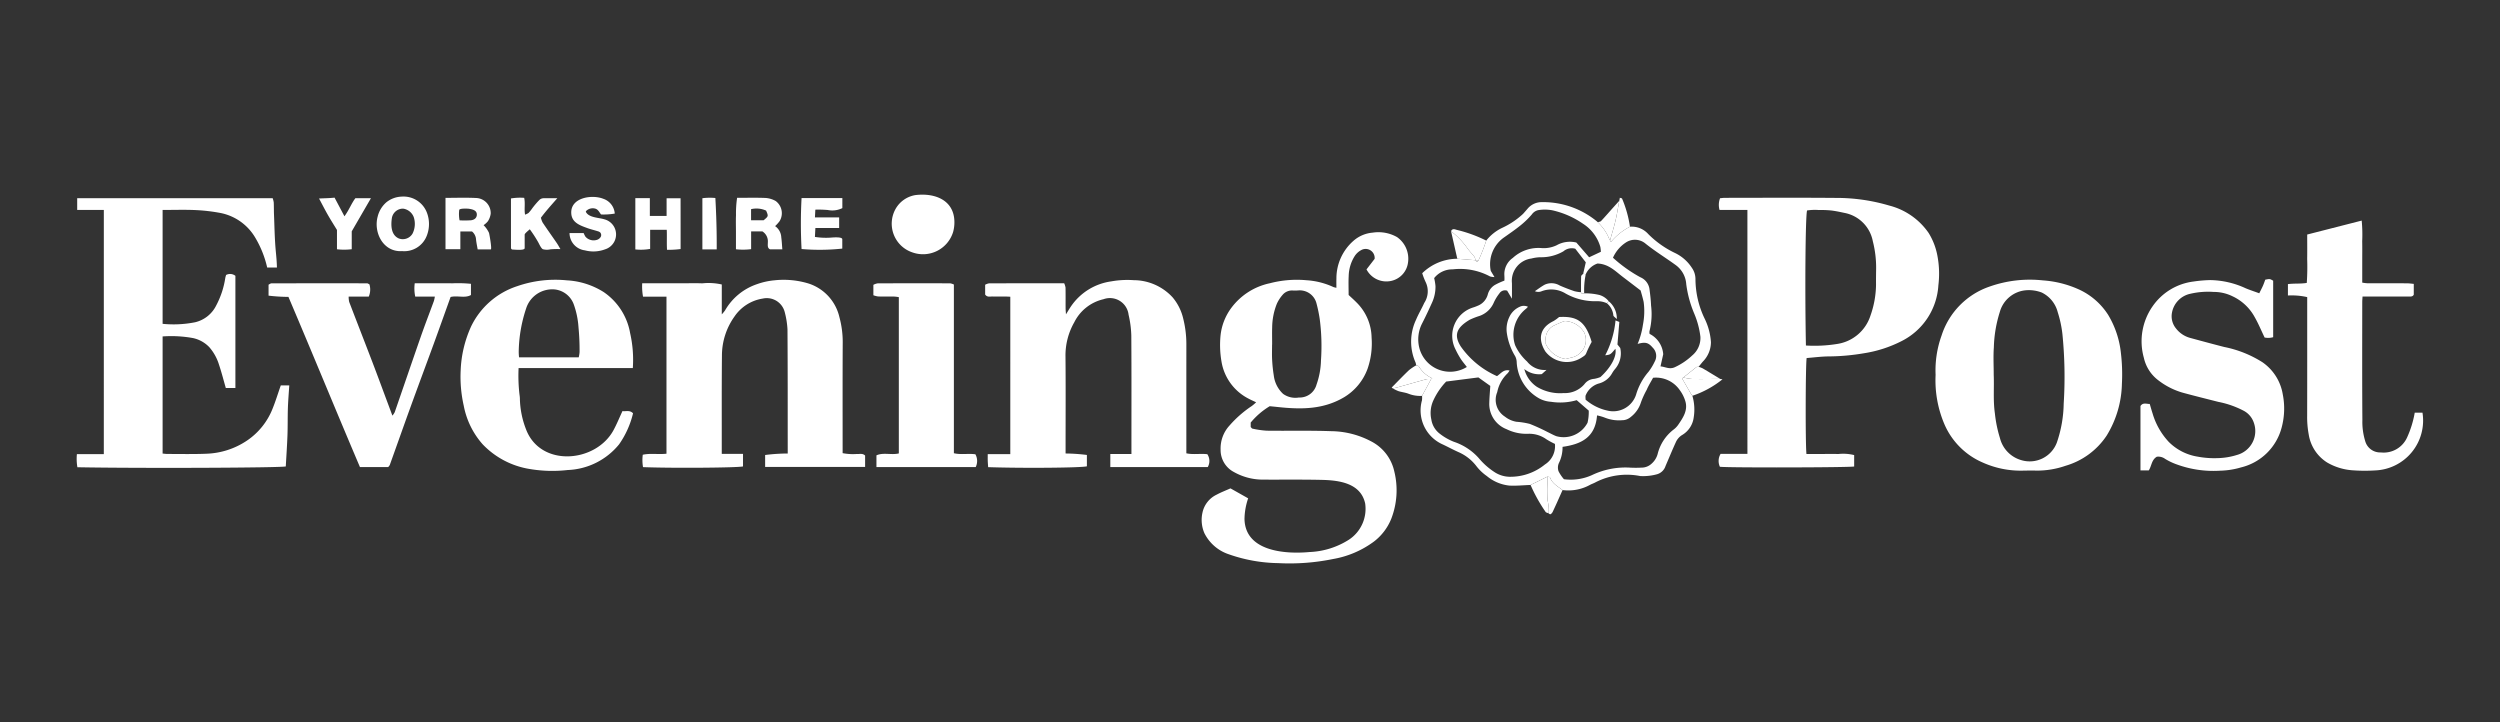
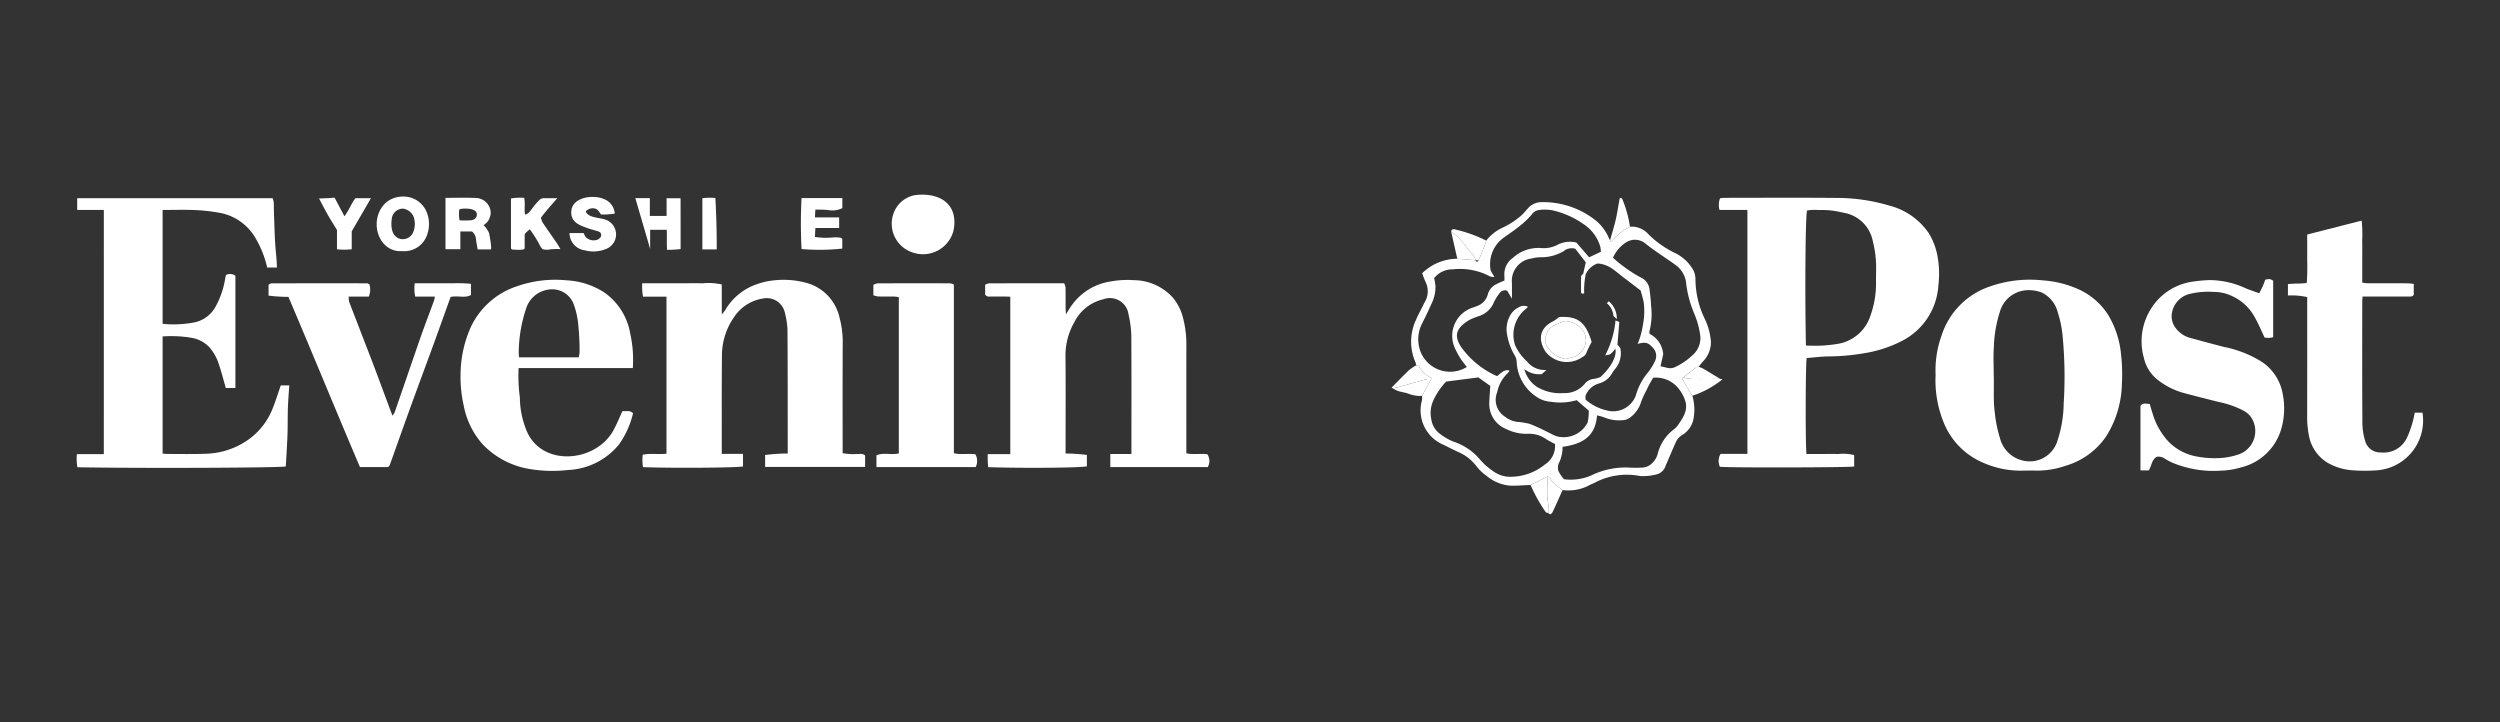
<svg xmlns="http://www.w3.org/2000/svg" id="Layer_1" data-name="Layer 1" width="277" height="80" viewBox="0 0 277 80">
  <rect x="0" y="0" width="277" height="80" fill="#333333" stroke="none" />
  <defs>
    <style>.cls-1{fill:#fff;}</style>
  </defs>
-   <path class="cls-1" d="M139.179,44.574c-.335-.16-.588-.269-.83-.399a5.63,5.63,0,0,1-3.002-4.084,10.774,10.774,0,0,1-.111-2.923,6.216,6.216,0,0,1,1.197-3.057A7.153,7.153,0,0,1,140.7,31.384a11.773,11.773,0,0,1,4.081-.332,8.285,8.285,0,0,1,2.962.754,2.009,2.009,0,0,0,.33.08c0-.362-.01-.691.002-1.019a5.526,5.526,0,0,1,1.903-4.197,3.673,3.673,0,0,1,2.113-.893,4.179,4.179,0,0,1,2.7.492,2.926,2.926,0,0,1,1.216,2.834,2.389,2.389,0,0,1-1.86,2.021,2.481,2.481,0,0,1-2.739-1.275l.901-1.168a1,1,0,0,0-1.513-.954,1.914,1.914,0,0,0-.707.665,4.32,4.32,0,0,0-.654,2.2c-.036.672-.007,1.347-.007,2.091.273.258.589.537.884.838A5.587,5.587,0,0,1,151.972,37.4a8.579,8.579,0,0,1-.443,3.452,6.126,6.126,0,0,1-2.604,3.161c-2.304,1.368-4.76,1.363-7.331,1.086-.306-.033-.612-.062-.907-.092a8.238,8.238,0,0,0-2.11,1.815v.491c.077.073.131.17.2.181a10.243,10.243,0,0,0,1.56.226c2.398.031,4.799-.032,7.195.055a9.662,9.662,0,0,1,4.392,1.128,4.924,4.924,0,0,1,2.565,3.335,8.717,8.717,0,0,1-.341,5.252,5.976,5.976,0,0,1-1.907,2.508A10.641,10.641,0,0,1,147.7,61.94a24.004,24.004,0,0,1-6.087.454,17.177,17.177,0,0,1-5.464-.98,4.655,4.655,0,0,1-2.705-2.346,3.694,3.694,0,0,1-.205-2.293,2.86,2.86,0,0,1,1.563-1.966c.484-.262,1.003-.459,1.535-.698l1.959,1.104a7.372,7.372,0,0,0-.406,2.28c.069,3.607,4.497,3.921,7.214,3.67a8.775,8.775,0,0,0,4.372-1.378,4.092,4.092,0,0,0,1.784-4.003c-.495-2.263-2.895-2.57-4.816-2.613-2.172-.049-4.346-.018-6.519-.029a6.531,6.531,0,0,1-3.19-.832,2.753,2.753,0,0,1-1.492-2.51,3.746,3.746,0,0,1,.997-2.662A12.332,12.332,0,0,1,138.7,44.985,4.811,4.811,0,0,0,139.179,44.574Zm1.774-6.394h-.008c0,.562-.024,1.126.007,1.687a16.347,16.347,0,0,0,.183,1.737,3.312,3.312,0,0,0,1.032,2.037,2.324,2.324,0,0,0,1.75.403,1.931,1.931,0,0,0,1.949-1.414,8.608,8.608,0,0,0,.497-2.68,22.956,22.956,0,0,0-.138-4.608,15.621,15.621,0,0,0-.372-1.779A1.91,1.91,0,0,0,143.89,32.176a5.065,5.065,0,0,1-.676.01,1.356,1.356,0,0,0-1.111.495,4.065,4.065,0,0,0-.626.97,7.265,7.265,0,0,0-.52,2.589C140.937,36.886,140.953,37.533,140.953,38.18Z" />
  <path class="cls-1" d="M193.613,23.257h-3.09a2.084,2.084,0,0,1,.058-1.292c.171-.014.359-.044.548-.044,4.09-.003,8.181-.027,12.271.008a20.609,20.609,0,0,1,5.925.846,7.586,7.586,0,0,1,4.367,3.037,7.314,7.314,0,0,1,.926,2.294,10.611,10.611,0,0,1,.154,3.508,7.407,7.407,0,0,1-4.085,6.184,13.803,13.803,0,0,1-4.166,1.344,24.098,24.098,0,0,1-3.917.349c-.807.007-1.613.116-2.426.179-.121.589-.151,9.376-.024,10.631h1.745c.592,0,1.185-.019,1.777.005a4.985,4.985,0,0,1,1.766.118v1.264c-.611.116-13.818.148-14.877.031a1.53,1.53,0,0,1,.079-1.433h2.971Zm6.484,15.026a15.81,15.81,0,0,0,3.481-.176,4.585,4.585,0,0,0,3.666-3.129,10.581,10.581,0,0,0,.62-3.415c-.006-.59.002-1.181.011-1.772a11.775,11.775,0,0,0-.365-3.055,3.945,3.945,0,0,0-3.162-3.15c-.486-.104-.975-.21-1.468-.267a10.828,10.828,0,0,0-1.346-.047,5.732,5.732,0,0,0-1.311.047C200.04,23.939,199.975,32.202,200.096,38.282Z" />
  <path class="cls-1" d="M11.504,23.262H8.553V21.961H30.212a2.38,2.38,0,0,1,.118.467c.022.449.011.9.029,1.35.056,1.368.072,2.74.203,4.102.056.578.11,1.145.121,1.759h-1.08a11.343,11.343,0,0,0-1.297-3.266A5.765,5.765,0,0,0,24.49,23.61a19.706,19.706,0,0,0-2.813-.333c-1.206-.056-2.416-.014-3.66-.014V35.881a12.237,12.237,0,0,0,3.601-.175,3.504,3.504,0,0,0,2.339-1.863,9.536,9.536,0,0,0,1.006-3.051,3.024,3.024,0,0,1,.089-.325.941.941,0,0,1,1.03.095V42.987h-1.063c-.242-.838-.463-1.714-.75-2.569a5.331,5.331,0,0,0-1.079-1.952,3.53,3.53,0,0,0-1.798-1.006,13.415,13.415,0,0,0-3.375-.183V50.255c.179.015.366.044.553.044,1.411-.001,2.823.032,4.232-.024a8.55,8.55,0,0,0,4.61-1.49,7.638,7.638,0,0,0,2.778-3.475c.341-.839.606-1.709.921-2.608h.941c-.054.858-.126,1.682-.153,2.507-.034,1.012-.011,2.026-.048,3.037-.042,1.143-.122,2.285-.186,3.436-.67.154-16.14.219-23.09.089a5.481,5.481,0,0,1-.055-1.455h2.983Z" />
  <path class="cls-1" d="M73.846,32.872H71.248a6.311,6.311,0,0,1-.092-1.484h4.45c.734,0,1.469-.025,2.201.007a6.578,6.578,0,0,1,2.167.126v3.312a4.535,4.535,0,0,0,.36-.437,6.463,6.463,0,0,1,3.527-2.906,7.901,7.901,0,0,1,1.938-.431,9.466,9.466,0,0,1,3.814.362,5.121,5.121,0,0,1,3.39,3.706,10.55,10.55,0,0,1,.37,2.97c-.021,4.024-.009,8.048-.009,12.112a6.066,6.066,0,0,0,1.571.093c.297.029.624-.11.919.172v1.26H84.777V50.414a20,20,0,0,1,2.503-.165c0-.13,0-.236,0-.341-.004-4.475.005-8.949-.027-13.424a9.465,9.465,0,0,0-.32-1.959,2.051,2.051,0,0,0-2.416-1.444,4.66,4.66,0,0,0-3.147,2.004,7.445,7.445,0,0,0-1.379,4.277c-.034,3.518-.017,7.035-.02,10.553,0,.105,0,.21,0,.377h2.354V51.68c-.646.15-7.87.206-11.079.078a4.649,4.649,0,0,1-.027-1.373c.867-.187,1.74-.011,2.627-.115Z" />
  <path class="cls-1" d="M123.023,51.753V50.301h2.34v-.724c0-4.137.015-8.274-.014-12.411a11.519,11.519,0,0,0-.303-2.297,2.081,2.081,0,0,0-2.779-1.716,4.826,4.826,0,0,0-3.236,2.555,7.382,7.382,0,0,0-.974,3.823c.032,3.321.01,6.642.01,9.963v.753a20.105,20.105,0,0,1,2.361.162v1.258c-.643.167-7,.225-10.941.094-.015-.231-.036-.47-.044-.71-.008-.222-.002-.443-.002-.735h2.5V32.88c-.645-.049-1.314-.005-1.978-.028-.267-.009-.574.114-.808-.216V31.55a1.376,1.376,0,0,1,.432-.155c2.762-.01,5.525-.007,8.326-.007a1.903,1.903,0,0,1,.148.478c.014.76.004,1.52.008,2.28.001.191.022.382.041.683.218-.349.369-.606.534-.853a6.468,6.468,0,0,1,4.464-2.796,10.145,10.145,0,0,1,2.511-.137,5.884,5.884,0,0,1,4.307,1.905,5.635,5.635,0,0,1,1.177,2.361,11.612,11.612,0,0,1,.346,2.802c-.003,4.024-.001,8.048-.001,12.116.777.17,1.564.003,2.326.101a1.355,1.355,0,0,1,.045,1.425Z" />
  <path class="cls-1" d="M214.464,41.534a11.402,11.402,0,0,1,.658-4.345,8.464,8.464,0,0,1,5.363-5.45,13.388,13.388,0,0,1,5.86-.673,11.589,11.589,0,0,1,3.854.941,7.574,7.574,0,0,1,3.385,2.882,10.251,10.251,0,0,1,1.41,4.204,19.991,19.991,0,0,1,.113,3.431,11.367,11.367,0,0,1-1.687,5.738,8.201,8.201,0,0,1-4.555,3.346,9.582,9.582,0,0,1-3.195.535c-.507-.012-1.016-.006-1.524.003a10.249,10.249,0,0,1-4.461-.898,8.113,8.113,0,0,1-4.226-4.202A12.386,12.386,0,0,1,214.464,41.534Zm6.44-.022c.062,1.423-.077,2.849.128,4.277a14.169,14.169,0,0,0,.564,2.755,3.399,3.399,0,0,0,2.389,2.447,3.212,3.212,0,0,0,3.911-1.947,13.887,13.887,0,0,0,.761-4.31,47.657,47.657,0,0,0-.142-7.727,12.473,12.473,0,0,0-.521-2.423,3.329,3.329,0,0,0-1.772-2.173,3.994,3.994,0,0,0-1.771-.248,3.287,3.287,0,0,0-2.87,2.399,14.189,14.189,0,0,0-.662,3.914C220.846,39.483,220.904,40.5,220.904,41.512Z" />
  <path class="cls-1" d="M156.913,40.478a1.589,1.589,0,0,0-.073-.32,5.692,5.692,0,0,1,.063-4.741c.264-.633.623-1.226.904-1.852a2.339,2.339,0,0,0,.174-2.271,7.499,7.499,0,0,1-.399-1.021,5.613,5.613,0,0,1,3.886-1.605l2.019.165-.006-.006c.137.23.19.232.339.017a19.569,19.569,0,0,0,.856-2.187,4.947,4.947,0,0,1,1.722-1.39,8.791,8.791,0,0,0,2.35-1.564c.171-.185.333-.378.499-.567a2.025,2.025,0,0,1,1.424-.735,9.357,9.357,0,0,1,5.856,1.812,5.933,5.933,0,0,1,.509.408,5.321,5.321,0,0,1,1.135,1.549,3.756,3.756,0,0,0,.22.465l.102.171a6.887,6.887,0,0,1,2.106-1.687,2.46,2.46,0,0,1,2.02.807,10.632,10.632,0,0,0,2.981,2.11,4.56,4.56,0,0,1,1.857,1.636,2.162,2.162,0,0,1,.4,1.234,10.179,10.179,0,0,0,1.049,4.463,7.019,7.019,0,0,1,.667,2.538,3.09,3.09,0,0,1-.896,2.158c-.163.188-.314.385-.47.578-.081.009-.185-.01-.241.033-.487.377-.965.764-1.445,1.149l-.147.1c.32.557.624,1.089.931,1.618.062.107.141.206.211.309a5.454,5.454,0,0,1,.147,2.4,2.647,2.647,0,0,1-1.285,1.948,1.775,1.775,0,0,0-.693.792c-.401.874-.764,1.764-1.146,2.646a1.388,1.388,0,0,1-.922.904,5.762,5.762,0,0,1-1.887.203,7.581,7.581,0,0,0-4.934.688c-.192.109-.406.179-.604.279a4.942,4.942,0,0,1-3.061.585c-.529-.4-1.143-.715-1.389-1.401-.02-.056-.193-.058-.295-.085l-1.861.922c-.783.028-1.569.11-2.349.07a4.65,4.65,0,0,1-2.49-1.052,5.273,5.273,0,0,1-1.141-1.076,5.036,5.036,0,0,0-2.018-1.587c-.582-.26-1.142-.566-1.718-.837a4.123,4.123,0,0,1-2.317-4.887,2.172,2.172,0,0,0,.008-.502l1.011-1.859.123-.086a3.338,3.338,0,0,1-1.493-1.324C157.146,40.523,157.011,40.515,156.913,40.478Zm18.502-10.144.29-1.268-1.164-1.507a1.426,1.426,0,0,0-1.313.286,4.867,4.867,0,0,1-2.556.657,4.316,4.316,0,0,0-.986.141,2.492,2.492,0,0,0-2.163,2.729c.006.548.001,1.097.001,1.727l-.53-.892a.736.736,0,0,0-.863.306,5.018,5.018,0,0,0-.608.99,2.685,2.685,0,0,1-1.595,1.503,8.35,8.35,0,0,0-1.081.421c-1.472.871-1.794,1.708-.985,2.973a9.654,9.654,0,0,0,4.005,3.275c.443-.299.738-.778,1.391-.623a1.764,1.764,0,0,1-.217.312,3.895,3.895,0,0,0-1.147,2.084,2.209,2.209,0,0,0,.853,2.717,2.814,2.814,0,0,0,1.281.569,8.246,8.246,0,0,1,1.477.236,21.508,21.508,0,0,1,1.964.898c.325.153.638.335.973.461a2.99,2.99,0,0,0,3.458-1.492,5.136,5.136,0,0,0,.132-1.342L174.696,44.339a6.548,6.548,0,0,1-2.852.178,3.146,3.146,0,0,1-1.27-.355,4.871,4.871,0,0,1-2.522-3.996,1.55,1.55,0,0,0-.177-.707,6.744,6.744,0,0,1-.904-2.473,3.094,3.094,0,0,1,.257-1.847,2.272,2.272,0,0,1,1.169-1.152,1.044,1.044,0,0,1,.898.002,1.401,1.401,0,0,1-.213.223,3.67,3.67,0,0,0-1.209,4.031A5.465,5.465,0,0,0,169.2,40.056a2.463,2.463,0,0,0,2.155.929l-.525.467a2.594,2.594,0,0,1-1.935-.563,3.36,3.36,0,0,0,1.389,1.97,4.981,4.981,0,0,0,2.967.694,2.849,2.849,0,0,0,2.304-.986,1.452,1.452,0,0,1,1.069-.589,3.22,3.22,0,0,0,.703-.2c1.187-1.082,1.84-2.323,1.655-3.134-.539.648-.539.648-1.125.725A10.468,10.468,0,0,0,179,35.504l.423.168-.21,2.498.308.385a2.659,2.659,0,0,1-.59,2.352,3.257,3.257,0,0,0-.329.481,2.368,2.368,0,0,1-1.499,1.117,2.262,2.262,0,0,0-1.386,1.244c-.081.145-.029.364-.037.527a5.41,5.41,0,0,0,2.404,1.212,2.663,2.663,0,0,0,3.194-1.762,6.751,6.751,0,0,1,1.376-2.529,6.104,6.104,0,0,0,.688-1.134,1.281,1.281,0,0,0-.221-1.543c-.494-.577-.826-.653-1.688-.409l.011.01a8.824,8.824,0,0,0,.592-2.133,7.78,7.78,0,0,0,.083-2.521c-.109-.504-.262-.998-.338-1.281-.773-.59-1.365-1.045-1.96-1.496-.833-.631-1.568-1.438-2.817-1.492a2.199,2.199,0,0,0-1.302,1.187Zm-12.889,10.326c-.26-.341-.497-.616-.691-.919a9.469,9.469,0,0,1-.559-1.018,3.286,3.286,0,0,1,1.958-4.658,4.084,4.084,0,0,0,.466-.175,1.863,1.863,0,0,0,1.144-1.251,1.76,1.76,0,0,1,.774-1.058,7.782,7.782,0,0,1,1.071-.489,4.806,4.806,0,0,0-.003-.553,2.189,2.189,0,0,1,.932-1.96,4.205,4.205,0,0,1,3.149-1.095,3.33,3.33,0,0,0,1.708-.308,2.993,2.993,0,0,1,2.183-.304l1.419,1.635,1.3-.61a4.535,4.535,0,0,0-.055-.529,4.538,4.538,0,0,0-1.916-2.571,9.704,9.704,0,0,0-3.409-1.496,4.487,4.487,0,0,0-1.514-.025,1.159,1.159,0,0,0-.749.475,9.382,9.382,0,0,1-1.256,1.219c-.607.49-1.254.932-1.893,1.382a3.614,3.614,0,0,0-1.407,3.66l.409.687a1.718,1.718,0,0,1-.496-.071,7.016,7.016,0,0,0-4.133-.783,2.562,2.562,0,0,0-2.053.969,6.083,6.083,0,0,1,.147.89,4.214,4.214,0,0,1-.359,1.775c-.351.782-.715,1.56-1.105,2.323a3.851,3.851,0,0,0-.34,2.693A3.519,3.519,0,0,0,162.525,40.661Zm10.76,12.438a5.692,5.692,0,0,0,3.121-.465,8.586,8.586,0,0,1,4.21-.819,12.037,12.037,0,0,0,1.267-.001,1.625,1.625,0,0,0,1.135-.459,2.175,2.175,0,0,0,.647-1.047,4.884,4.884,0,0,1,1.736-2.687,2.343,2.343,0,0,0,.533-.538c.561-.824,1.144-1.66.766-2.736a3.908,3.908,0,0,0-.566-1.096,3.197,3.197,0,0,0-2.974-1.393c-.245.455-.515.878-.706,1.334a9.589,9.589,0,0,0-.633,1.379,3.261,3.261,0,0,1-1.122,1.621,1.473,1.473,0,0,1-.996.371,4.167,4.167,0,0,1-1.886-.286,5.402,5.402,0,0,0-.866-.25c-.186,2.478-1.812,3.202-3.821,3.484a3.913,3.913,0,0,1-.416,1.819,1.25,1.25,0,0,0-.03.883A4.254,4.254,0,0,0,173.285,53.099ZM160.236,42.277a7.665,7.665,0,0,0-1.418,2.085,3.336,3.336,0,0,0-.224,2.129,2.438,2.438,0,0,0,.847,1.497,6.242,6.242,0,0,0,1.645.961,6.398,6.398,0,0,1,2.765,1.815,7.822,7.822,0,0,0,1.806,1.587,3.162,3.162,0,0,0,1.575.475,6.054,6.054,0,0,0,3.941-1.358,2.406,2.406,0,0,0,1.113-2.283,8.562,8.562,0,0,1-.966-.526,3.237,3.237,0,0,0-2.046-.593,4.969,4.969,0,0,1-2.338-.508,2.992,2.992,0,0,1-1.924-2.865c.015-.636.072-1.271.112-1.934l-1.319-.941Zm23.747-1.682c.534.043.998.37,1.601.085a7.24,7.24,0,0,0,1.923-1.304,2.516,2.516,0,0,0,.898-2.066,9.437,9.437,0,0,0-.679-2.552,12.526,12.526,0,0,1-.89-3.265,2.833,2.833,0,0,0-1.155-2.114c-1.103-.804-2.269-1.516-3.34-2.372a1.821,1.821,0,0,0-2.203-.132,3.888,3.888,0,0,0-1.42,1.682,15.59,15.59,0,0,0,3.025,2.159,1.671,1.671,0,0,1,1.019,1.313c.08.606.153,1.216.176,1.826a7.658,7.658,0,0,1-.172,2.83.863.863,0,0,0,.01.309,2.751,2.751,0,0,1,1.509,2.254C184.185,39.694,184.089,40.122,183.983,40.596Z" />
  <path class="cls-1" d="M68.971,45.546c.356.068.804-.146,1.17.248a10.022,10.022,0,0,1-1.547,3.44,7.719,7.719,0,0,1-5.699,2.845,15,15,0,0,1-4.199-.113,9.215,9.215,0,0,1-5.221-2.742A8.957,8.957,0,0,1,51.382,44.95a14.526,14.526,0,0,1-.34-3.901,12.913,12.913,0,0,1,1.161-4.887,8.636,8.636,0,0,1,5.081-4.447,12.884,12.884,0,0,1,5.529-.653,8.478,8.478,0,0,1,4.072,1.297,6.944,6.944,0,0,1,2.933,4.549,13.315,13.315,0,0,1,.298,3.876H57.46a18.058,18.058,0,0,0,.104,2.968,2.919,2.919,0,0,1,.041.498,9.864,9.864,0,0,0,.678,3.316c1.606,4.242,7.729,3.715,9.693.099C68.33,47.013,68.61,46.321,68.971,45.546Zm-4.848-5.953a3.704,3.704,0,0,0,.094-.571,26.713,26.713,0,0,0-.119-2.756,9.32,9.32,0,0,0-.513-2.507,2.534,2.534,0,0,0-2.655-1.69,3.031,3.031,0,0,0-2.634,2.107,15.81,15.81,0,0,0-.822,4.801,5.854,5.854,0,0,0,.038.617Z" />
  <path class="cls-1" d="M267.552,45.725h.86a5.533,5.533,0,0,1-5.276,6.399,18.191,18.191,0,0,1-2.368-.008,6.473,6.473,0,0,1-2.916-.868,4.478,4.478,0,0,1-2.045-3.106,10.428,10.428,0,0,1-.174-2.077c.011-4.106.005-8.211.005-12.317V32.92a7.772,7.772,0,0,0-2.136-.178V31.479c.765-.096,1.381-.013,2.089-.132a25.696,25.696,0,0,0,.044-2.658c.014-.871.003-1.742.003-2.703l6.037-1.544a15.753,15.753,0,0,1,.057,2.264c.015.759.004,1.518.004,2.278l0,2.33a4.558,4.558,0,0,0,.561.071c1.467.006,2.933,0,4.4.006.24.001.48.039.749.062v1.194c-.127.256-.393.209-.645.209q-2.073-.001-4.146,0H261.77c-.013.236-.033.424-.033.613-.002,4.359-.019,8.718.015,13.076a7.231,7.231,0,0,0,.303,2.295,1.716,1.716,0,0,0,1.738,1.289,2.844,2.844,0,0,0,2.915-1.664A11.145,11.145,0,0,0,267.552,45.725Z" />
  <path class="cls-1" d="M250.326,32.496c.181-.366.306-.6.412-.842.098-.223.175-.456.254-.665.504-.101.504-.101.875.113v6.259a2.013,2.013,0,0,1-.948.037c-.375-.779-.69-1.549-1.101-2.264a5.368,5.368,0,0,0-2.451-2.304,4.668,4.668,0,0,0-2.094-.484,8.712,8.712,0,0,0-2.587.204,2.618,2.618,0,0,0-2.03,2.087,2.128,2.128,0,0,0,.452,1.764,2.959,2.959,0,0,0,1.583,1.045c1.253.34,2.505.681,3.763,1.002a12.398,12.398,0,0,1,4.216,1.683,5.379,5.379,0,0,1,2.259,3.556,8.083,8.083,0,0,1-.13,3.713,6.141,6.141,0,0,1-4.492,4.388,8.84,8.84,0,0,1-2.301.364,11.809,11.809,0,0,1-4.847-.704,6.733,6.733,0,0,1-1.271-.609,1.269,1.269,0,0,0-.91-.234c-.6.348-.569,1.024-.896,1.518h-.918c0-1.211,0-2.41,0-3.608v-3.53c.281-.413.651-.225,1.028-.225.109.366.202.707.312,1.042a7.831,7.831,0,0,0,1.788,3.152,5.792,5.792,0,0,0,3.212,1.643,9.926,9.926,0,0,0,2.167.165,7.719,7.719,0,0,0,2.209-.361,2.74,2.74,0,0,0,1.837-3.586,2.329,2.329,0,0,0-1.111-1.3,10.253,10.253,0,0,0-2.809-.986c-1.311-.333-2.625-.658-3.93-1.013a8.03,8.03,0,0,1-2.731-1.384,4.272,4.272,0,0,1-1.596-2.485,6.772,6.772,0,0,1,.981-5.727,6.484,6.484,0,0,1,4.518-2.726,14.864,14.864,0,0,1,1.831-.16,9.637,9.637,0,0,1,3.945.904C249.268,32.129,249.739,32.28,250.326,32.496Z" />
  <path class="cls-1" d="M48.181,32.865H46.009a4.378,4.378,0,0,1-.057-1.476h2.125c.677,0,1.355-.008,2.032.002a14.535,14.535,0,0,1,2.073.056v1.241c-.669.384-1.481.03-2.256.217-.613,1.705-1.229,3.44-1.86,5.17-.851,2.332-1.722,4.656-2.568,6.99-.78,2.15-1.539,4.308-2.312,6.46a1.032,1.032,0,0,1-.176.225H39.882c-2.654-6.229-5.24-12.559-7.923-18.854a19.709,19.709,0,0,1-2.203-.138V31.543c.093-.044.213-.148.332-.148q5.292-.013,10.584-.004c.074,0,.148.063.261.114A1.987,1.987,0,0,1,40.86,32.862H38.631a2.478,2.478,0,0,0,.062.597c.857,2.241,1.732,4.475,2.588,6.716.601,1.572,1.18,3.151,1.769,4.727.135.361.269.722.428,1.15a1.907,1.907,0,0,0,.258-.382c.974-2.812,1.932-5.63,2.913-8.44.455-1.301.954-2.587,1.428-3.881A4.028,4.028,0,0,0,48.181,32.865Z" />
  <path class="cls-1" d="M97.11,51.753V50.452c.778-.348,1.64-.012,2.48-.214V32.924a4.221,4.221,0,0,0-.515-.065c-.592-.009-1.185.007-1.776-.01a2.413,2.413,0,0,1-.529-.136v-1.152a1.494,1.494,0,0,1,.477-.165q4.019-.017,8.037-.003a1.472,1.472,0,0,1,.406.134V50.216c.795.19,1.583.007,2.385.119a1.538,1.538,0,0,1,.033,1.419Z" />
  <path class="cls-1" d="M105.744,24.831a3.982,3.982,0,0,1-.137.867,3.488,3.488,0,0,1-4.506,2.27,3.353,3.353,0,0,1-1.889-4.787,3.09,3.09,0,0,1,2.229-1.567C103.663,21.347,105.864,22.225,105.744,24.831Z" />
-   <path class="cls-1" d="M85.881,25.056a1.587,1.587,0,0,1,.684,1.242c.06.429.078.863.117,1.328H85.318c-.326-.155-.236-.496-.24-.792a1.298,1.298,0,0,0-.606-1.195H83.225v1.966a6.923,6.923,0,0,1-1.682.014V25.683c0-.618-.021-1.237.006-1.854a11.578,11.578,0,0,1,.122-1.909c1.104,0,2.144-.03,3.182.016a2.649,2.649,0,0,1,1.097.339,1.683,1.683,0,0,1,.427,2.233A4.142,4.142,0,0,1,85.881,25.056Zm-1.272-.65c.542-.45.542-.45.277-1.069a2.574,2.574,0,0,0-1.668-.161v1.23Z" />
  <path class="cls-1" d="M54.377,27.634H52.926c-.061-.357-.144-.728-.181-1.103a1.234,1.234,0,0,0-.446-.884H51.007V27.61H49.361V21.924c1.131,0,2.251-.042,3.365.013a1.678,1.678,0,0,1,1.644,1.741,2.034,2.034,0,0,1-.309.833,2.13,2.13,0,0,1-.48.436A2.964,2.964,0,0,1,54.18,25.8C54.229,25.947,54.528,27.634,54.377,27.634Zm-1.898-3.309a.579.579,0,0,0,.354-.513c.026-.509-.463-.609-.857-.678-.125-.022-1.095-.075-1.095.145a3.752,3.752,0,0,0,.038,1.134,9.581,9.581,0,0,0,1.141,0A.994.994,0,0,0,52.479,24.325Z" />
  <path class="cls-1" d="M44.566,27.824c-2.097.141-3.195-2.05-2.723-3.812a3.049,3.049,0,0,1,.97-1.601A2.848,2.848,0,0,1,44.5,21.785a2.774,2.774,0,0,1,2.806,1.79,3.542,3.542,0,0,1-.023,2.554A2.668,2.668,0,0,1,44.566,27.824Zm.119-4.703a.95.95,0,0,0-.125-.001,1.252,1.252,0,0,0-1.135,1.008c-.124.799-.124,1.898.758,2.29a1.248,1.248,0,0,0,1.533-.547,2.398,2.398,0,0,0,.127-1.813A1.48,1.48,0,0,0,44.685,23.12Z" />
-   <path class="cls-1" d="M70.395,21.954h1.608v1.969h1.856V21.965h1.548c.002.928.004,1.872.004,2.815.001.924,0,1.848,0,2.814a10.555,10.555,0,0,1-1.506.086c-.041-.753.002-1.47-.028-2.216H72.036v2.114a5.813,5.813,0,0,1-1.641.059Z" />
+   <path class="cls-1" d="M70.395,21.954h1.608v1.969h1.856V21.965h1.548c.002.928.004,1.872.004,2.815.001.924,0,1.848,0,2.814a10.555,10.555,0,0,1-1.506.086c-.041-.753.002-1.47-.028-2.216H72.036v2.114Z" />
  <path class="cls-1" d="M93.332,23.059a2.499,2.499,0,0,1-1.598.211,11.713,11.713,0,0,0-1.394-.04l-.045.86h2.683v1.173H90.345l-.051.989a7.969,7.969,0,0,0,1.655.083c.147-.004,1.376-.147,1.376.175v1.035a23.652,23.652,0,0,1-4.511.048,52.544,52.544,0,0,1-.001-5.644h4.52C93.333,22.31,93.333,22.639,93.332,23.059Z" />
  <path class="cls-1" d="M63.103,25.826h1.565a3.142,3.142,0,0,0,.187.378,1.092,1.092,0,0,0,.335.279,1.21,1.21,0,0,0,.917.102.744.744,0,0,0,.442-.317.43.43,0,0,0-.05-.514.681.681,0,0,0-.271-.134c-.382-.121-.777-.21-1.153-.349-.842-.305-1.738-.62-1.78-1.663-.07-1.737,2.319-2.079,3.552-1.582a1.864,1.864,0,0,1,1.268,1.639,7.301,7.301,0,0,1-1.519.097c-.215-.272-.323-.575-.688-.658a1.043,1.043,0,0,0-.944.252.146.146,0,0,0-.049.075.144.144,0,0,0,.026.093c.349.599,1.416.587,2.009.772a1.73,1.73,0,0,1,.081,3.334,3.66,3.66,0,0,1-2.226.108A1.942,1.942,0,0,1,63.103,25.826Z" />
  <path class="cls-1" d="M58.701,25.404c-.087.08-.568.465-.568.586q0,.75.001,1.5c.001.305-1.178.154-1.405.158a1.048,1.048,0,0,1-.074-.077c-.016-.021-.038-.045-.038-.068-.002-1.826-.002-3.652-.002-5.516A6.357,6.357,0,0,1,58.08,21.92c.134.607-.014,1.226.095,1.852.006.036.35-.144.38-.171a3.974,3.974,0,0,0,.405-.5,8.887,8.887,0,0,1,.813-.954c.255-.233.521-.185.842-.185H61.75c-.672.77-1.226,1.375-1.816,2.16a2.144,2.144,0,0,0,.194.542c.507.76,1.041,1.503,1.558,2.257.15.218.271.455.411.679a9.072,9.072,0,0,0-1.102.024,1.724,1.724,0,0,1-.845-.011c-.216-.107-.425-.626-.551-.833A14.252,14.252,0,0,0,58.701,25.404Z" />
  <path class="cls-1" d="M37.336,27.619v-2.14c-.334-.549-.691-1.108-1.019-1.684-.326-.57-.623-1.157-.967-1.8.702-.034,1.136-.033,1.719-.097l1.096,2.066c.517-.708.777-1.435,1.212-2.004h1.723l-2.128,3.673v1.98A6.867,6.867,0,0,1,37.336,27.619Z" />
  <path class="cls-1" d="M79.412,27.634H77.824V21.963a6.401,6.401,0,0,1,1.439-.024C79.297,22.646,79.43,24.813,79.412,27.634Z" />
  <path class="cls-1" d="M164.675,26.659a19.569,19.569,0,0,1-.856,2.187l-.339-.017.006.006a1.162,1.162,0,0,0-.117-.376c-.265-.347-.584-.655-.827-1.015A8.564,8.564,0,0,0,160.776,25.62c.141-.349.456-.198.642-.148A15.078,15.078,0,0,1,164.675,26.659Z" />
  <path class="cls-1" d="M180.599,25.12a6.887,6.887,0,0,0-2.106,1.687l-.102-.171c.209-.747.443-1.488.62-2.242.166-.707.271-1.428.403-2.143l.063-.341c.111.04.233.05.247.093A12.552,12.552,0,0,1,180.599,25.12Z" />
  <path class="cls-1" d="M187.517,43.852c-.071-.103-.149-.201-.211-.309-.308-.53-.612-1.062-.931-1.618l.147-.1a6.126,6.126,0,0,0,.963.166c1.038.017,2.077-.002,3.116-.008l.251.044A10.735,10.735,0,0,1,187.517,43.852Z" />
  <path class="cls-1" d="M156.913,40.478c.098.037.234.045.288.115a3.338,3.338,0,0,0,1.493,1.324l-.123.086a1.997,1.997,0,0,0-.503.007c-1.066.29-2.127.599-3.191.898-.183.051-.371.085-.557.126l-.123-.094c.634-.641,1.257-1.295,1.909-1.917A5.633,5.633,0,0,1,156.913,40.478Z" />
  <path class="cls-1" d="M169.587,53.734l1.861-.922c.001.28.003.561.004.841a17.467,17.467,0,0,0,.015,1.764,5.175,5.175,0,0,1,.131,1.465c-.121-.056-.3-.079-.353-.173A17.322,17.322,0,0,1,169.587,53.734Z" />
  <path class="cls-1" d="M154.321,43.035c.186-.042.374-.075.557-.126,1.064-.299,2.125-.607,3.191-.898a1.997,1.997,0,0,1,.503-.007l-1.011,1.859a3.523,3.523,0,0,1-1.519-.245c-.349-.131-.733-.167-1.091-.279A4.551,4.551,0,0,1,154.321,43.035Z" />
  <path class="cls-1" d="M171.597,56.882a5.175,5.175,0,0,0-.131-1.465,17.467,17.467,0,0,1-.015-1.764c0-.28-.002-.56-.004-.841.102.027.275.029.295.085.247.686.86,1,1.389,1.401-.208.467-.414.934-.624,1.4-.154.342-.314.682-.497,1.079C171.93,56.816,171.846,57.133,171.597,56.882Z" />
-   <path class="cls-1" d="M179.413,22.251c-.132.715-.237,1.436-.403,2.143-.177.754-.411,1.495-.62,2.242a3.756,3.756,0,0,1-.22-.465,5.321,5.321,0,0,0-1.135-1.549c.124-.043.286-.051.366-.136.45-.479.88-.977,1.319-1.467C178.95,22.762,179.182,22.507,179.413,22.251Z" />
  <path class="cls-1" d="M160.776,25.62a8.564,8.564,0,0,1,1.767,1.823c.242.36.562.668.827,1.015a1.162,1.162,0,0,1,.117.376l-2.019-.165Z" />
  <path class="cls-1" d="M190.601,41.983c-1.039.005-2.078.024-3.116.008a6.126,6.126,0,0,1-.963-.166c.481-.384.959-.772,1.445-1.149.055-.043.159-.023.241-.033a2.854,2.854,0,0,1,.451.173C189.309,41.199,189.954,41.593,190.601,41.983Z" />
  <path class="cls-1" d="M175.702,30.387a8.446,8.446,0,0,0-.172,2.116c-.142.026-.301.102-.354-.124.002-.59-.007-1.179.015-1.768.004-.095.145-.184.223-.277Z" />
-   <path class="cls-1" d="M163.48,28.829l.339.017C163.67,29.061,163.618,29.058,163.48,28.829Z" />
  <path class="cls-1" d="M176.356,37.886a12.182,12.182,0,0,0-.592,1.228c-.1.277-.324.371-.517.505a2.995,2.995,0,0,1-4.019-.674c-.772-1.23-.759-2.569.905-3.373a4.189,4.189,0,0,0,.614-.446C174.804,35.006,175.684,35.653,176.356,37.886Zm-2.886,1.891c.199-.05.385-.092.569-.144a2.042,2.042,0,0,0,1.258-.75,1.955,1.955,0,0,0,.234-2.037,2.601,2.601,0,0,0-1.944-1.257.59.59,0,0,0-.332.016c-.332.129-.658.275-.982.423a1.662,1.662,0,0,0-1.005,1.738c.005.112.001.225.001.334A2.918,2.918,0,0,0,173.471,39.777Z" />
-   <path class="cls-1" d="M175.177,32.379c.053.225.212.15.354.124a6.629,6.629,0,0,1,1.72.19,2.077,2.077,0,0,1,.998.687l-.211.216a2.581,2.581,0,0,0-1.053-.224,6.642,6.642,0,0,1-3.517-.85,3.023,3.023,0,0,0-2.711-.231.934.934,0,0,1-.691-.029c.359-.241.704-.507,1.08-.716a1.791,1.791,0,0,1,1.675.09c.531.232,1.074.44,1.622.628A4.14,4.14,0,0,0,175.177,32.379Z" />
  <path class="cls-1" d="M178.037,33.595l.211-.216a2.464,2.464,0,0,1,.895,1.978c-.167-.178-.388-.305-.386-.428A1.971,1.971,0,0,0,178.037,33.595Z" />
  <path class="cls-1" d="M181.434,38.111c-.021.049-.043.098-.01.022-.072.042-.026.015.02-.012Z" />
  <path class="cls-1" d="M173.471,39.777A2.918,2.918,0,0,1,171.269,38.1c0-.109.004-.222-.001-.334a1.662,1.662,0,0,1,1.005-1.738c.324-.148.65-.294.982-.423a.59.59,0,0,1,.332-.016,2.601,2.601,0,0,1,1.944,1.257,1.955,1.955,0,0,1-.234,2.037,2.042,2.042,0,0,1-1.258.75C173.856,39.685,173.669,39.727,173.471,39.777Z" />
</svg>